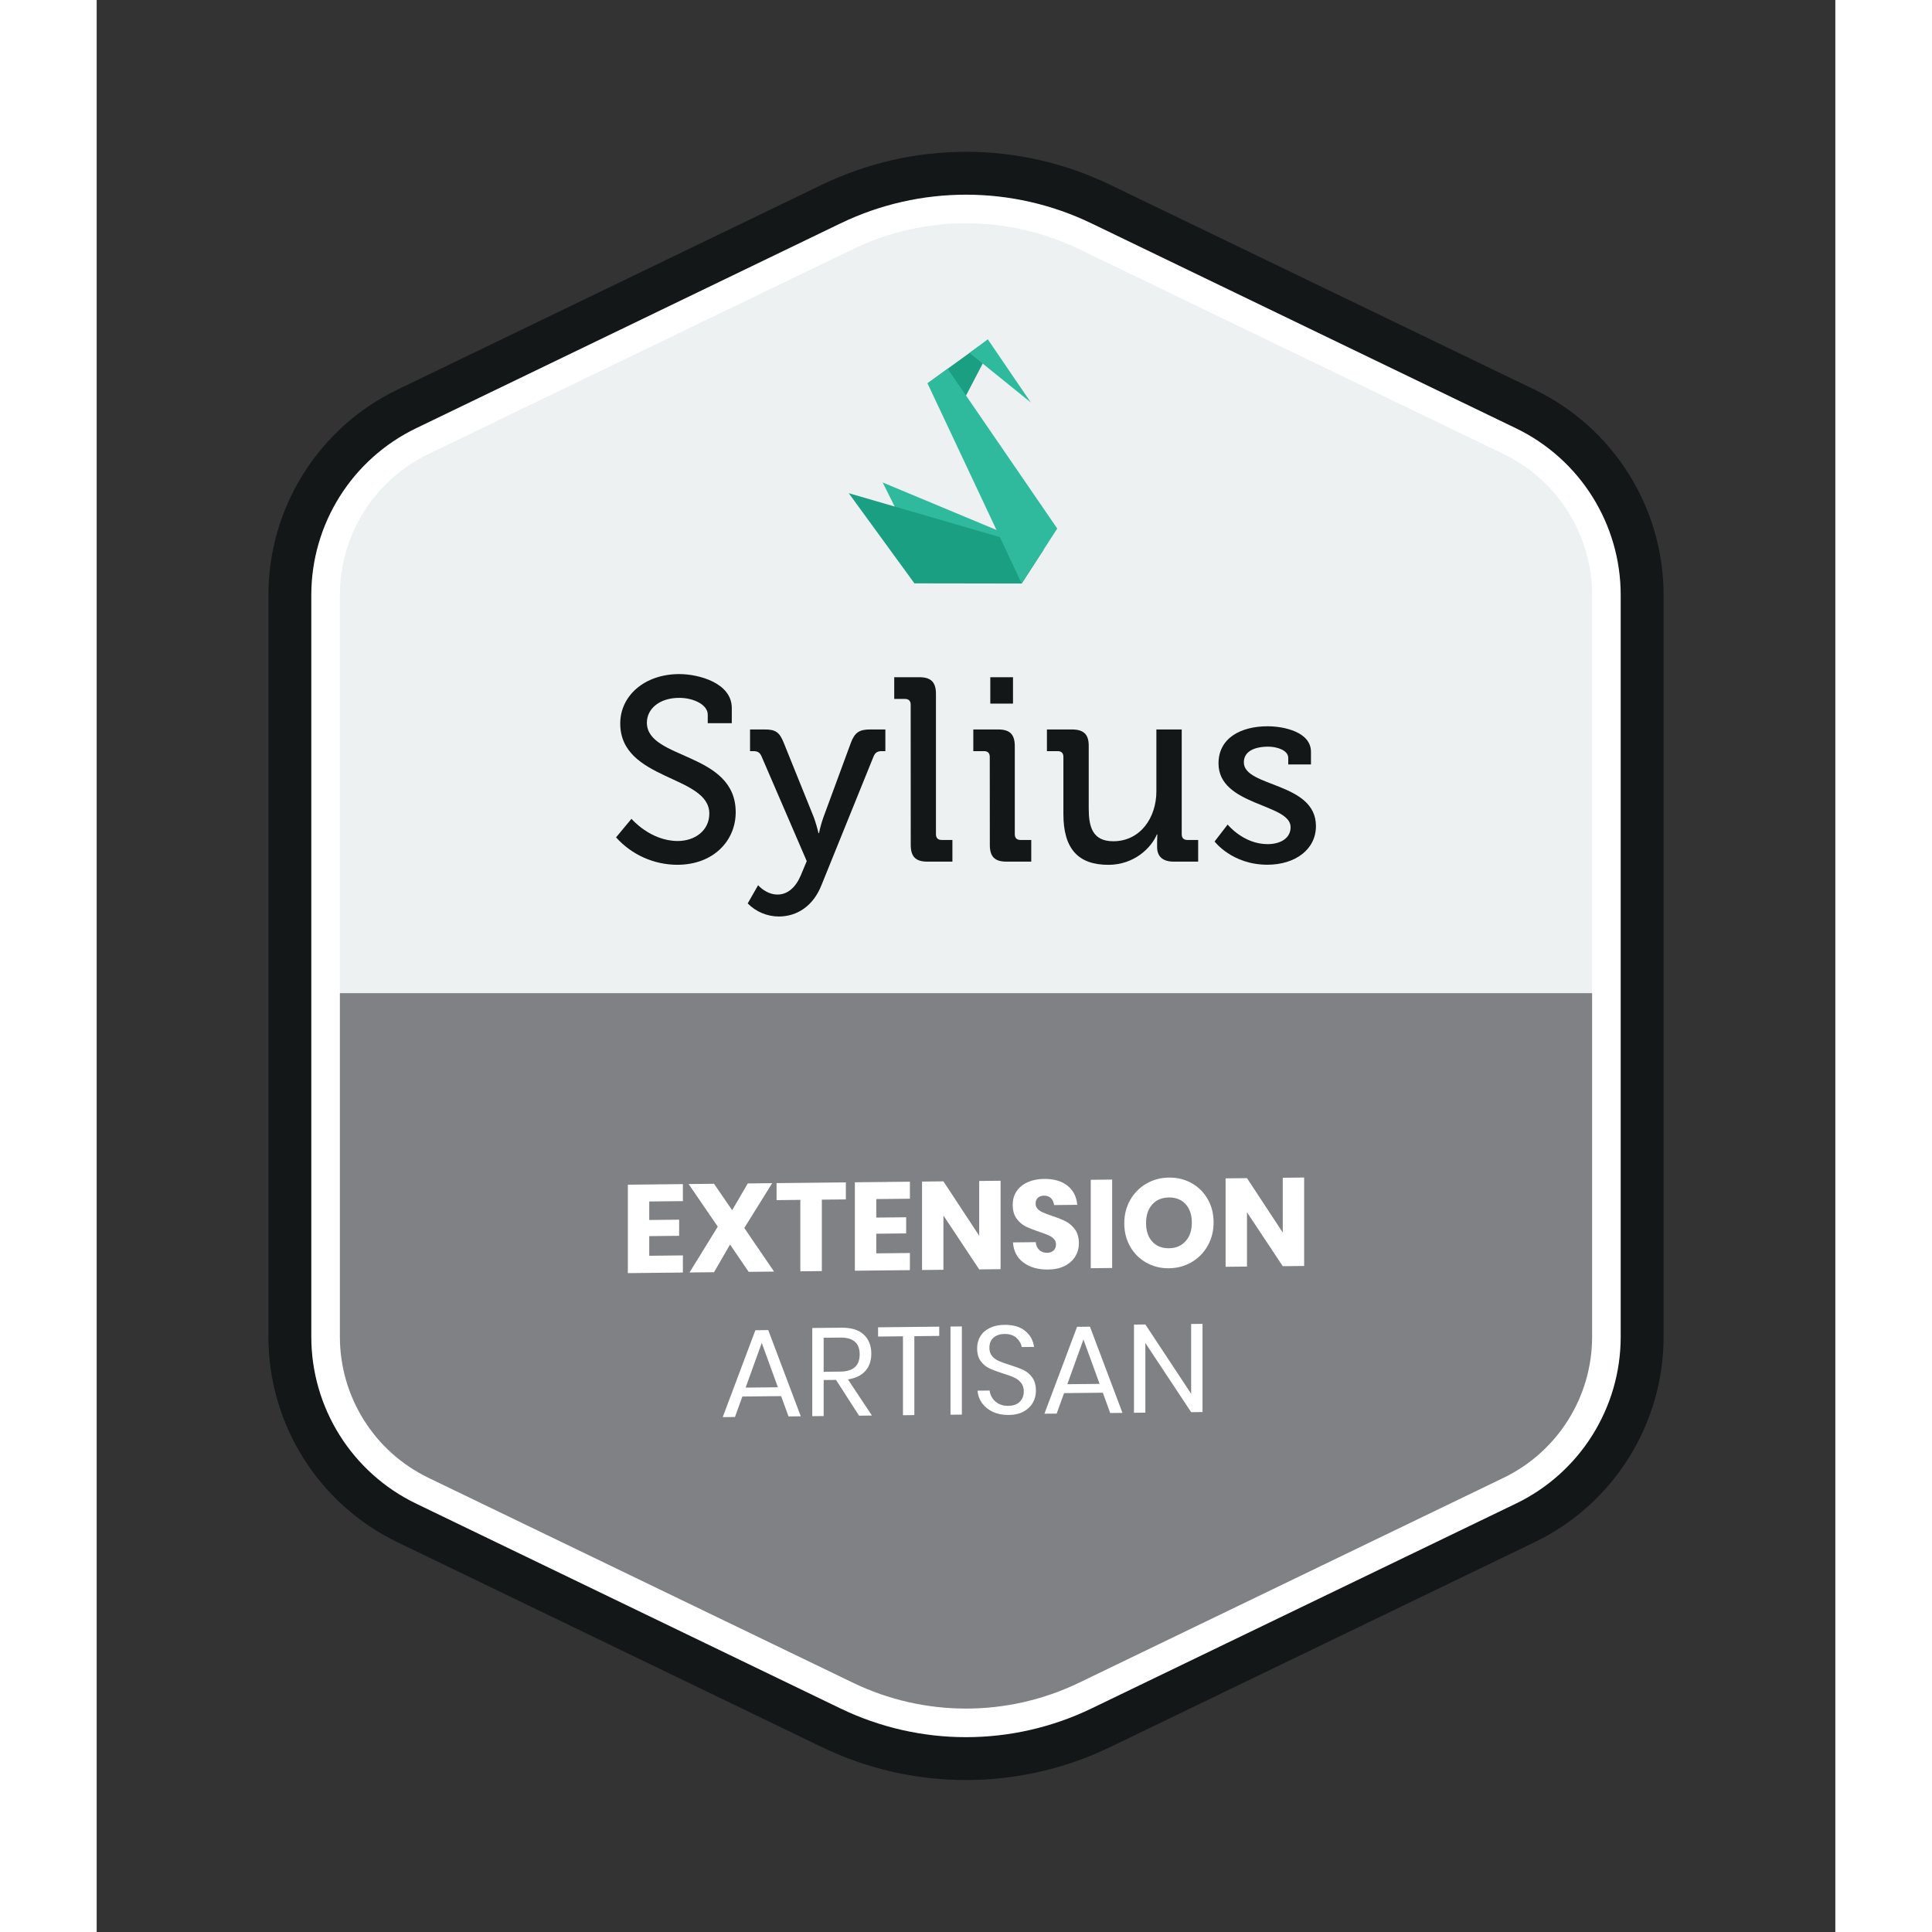
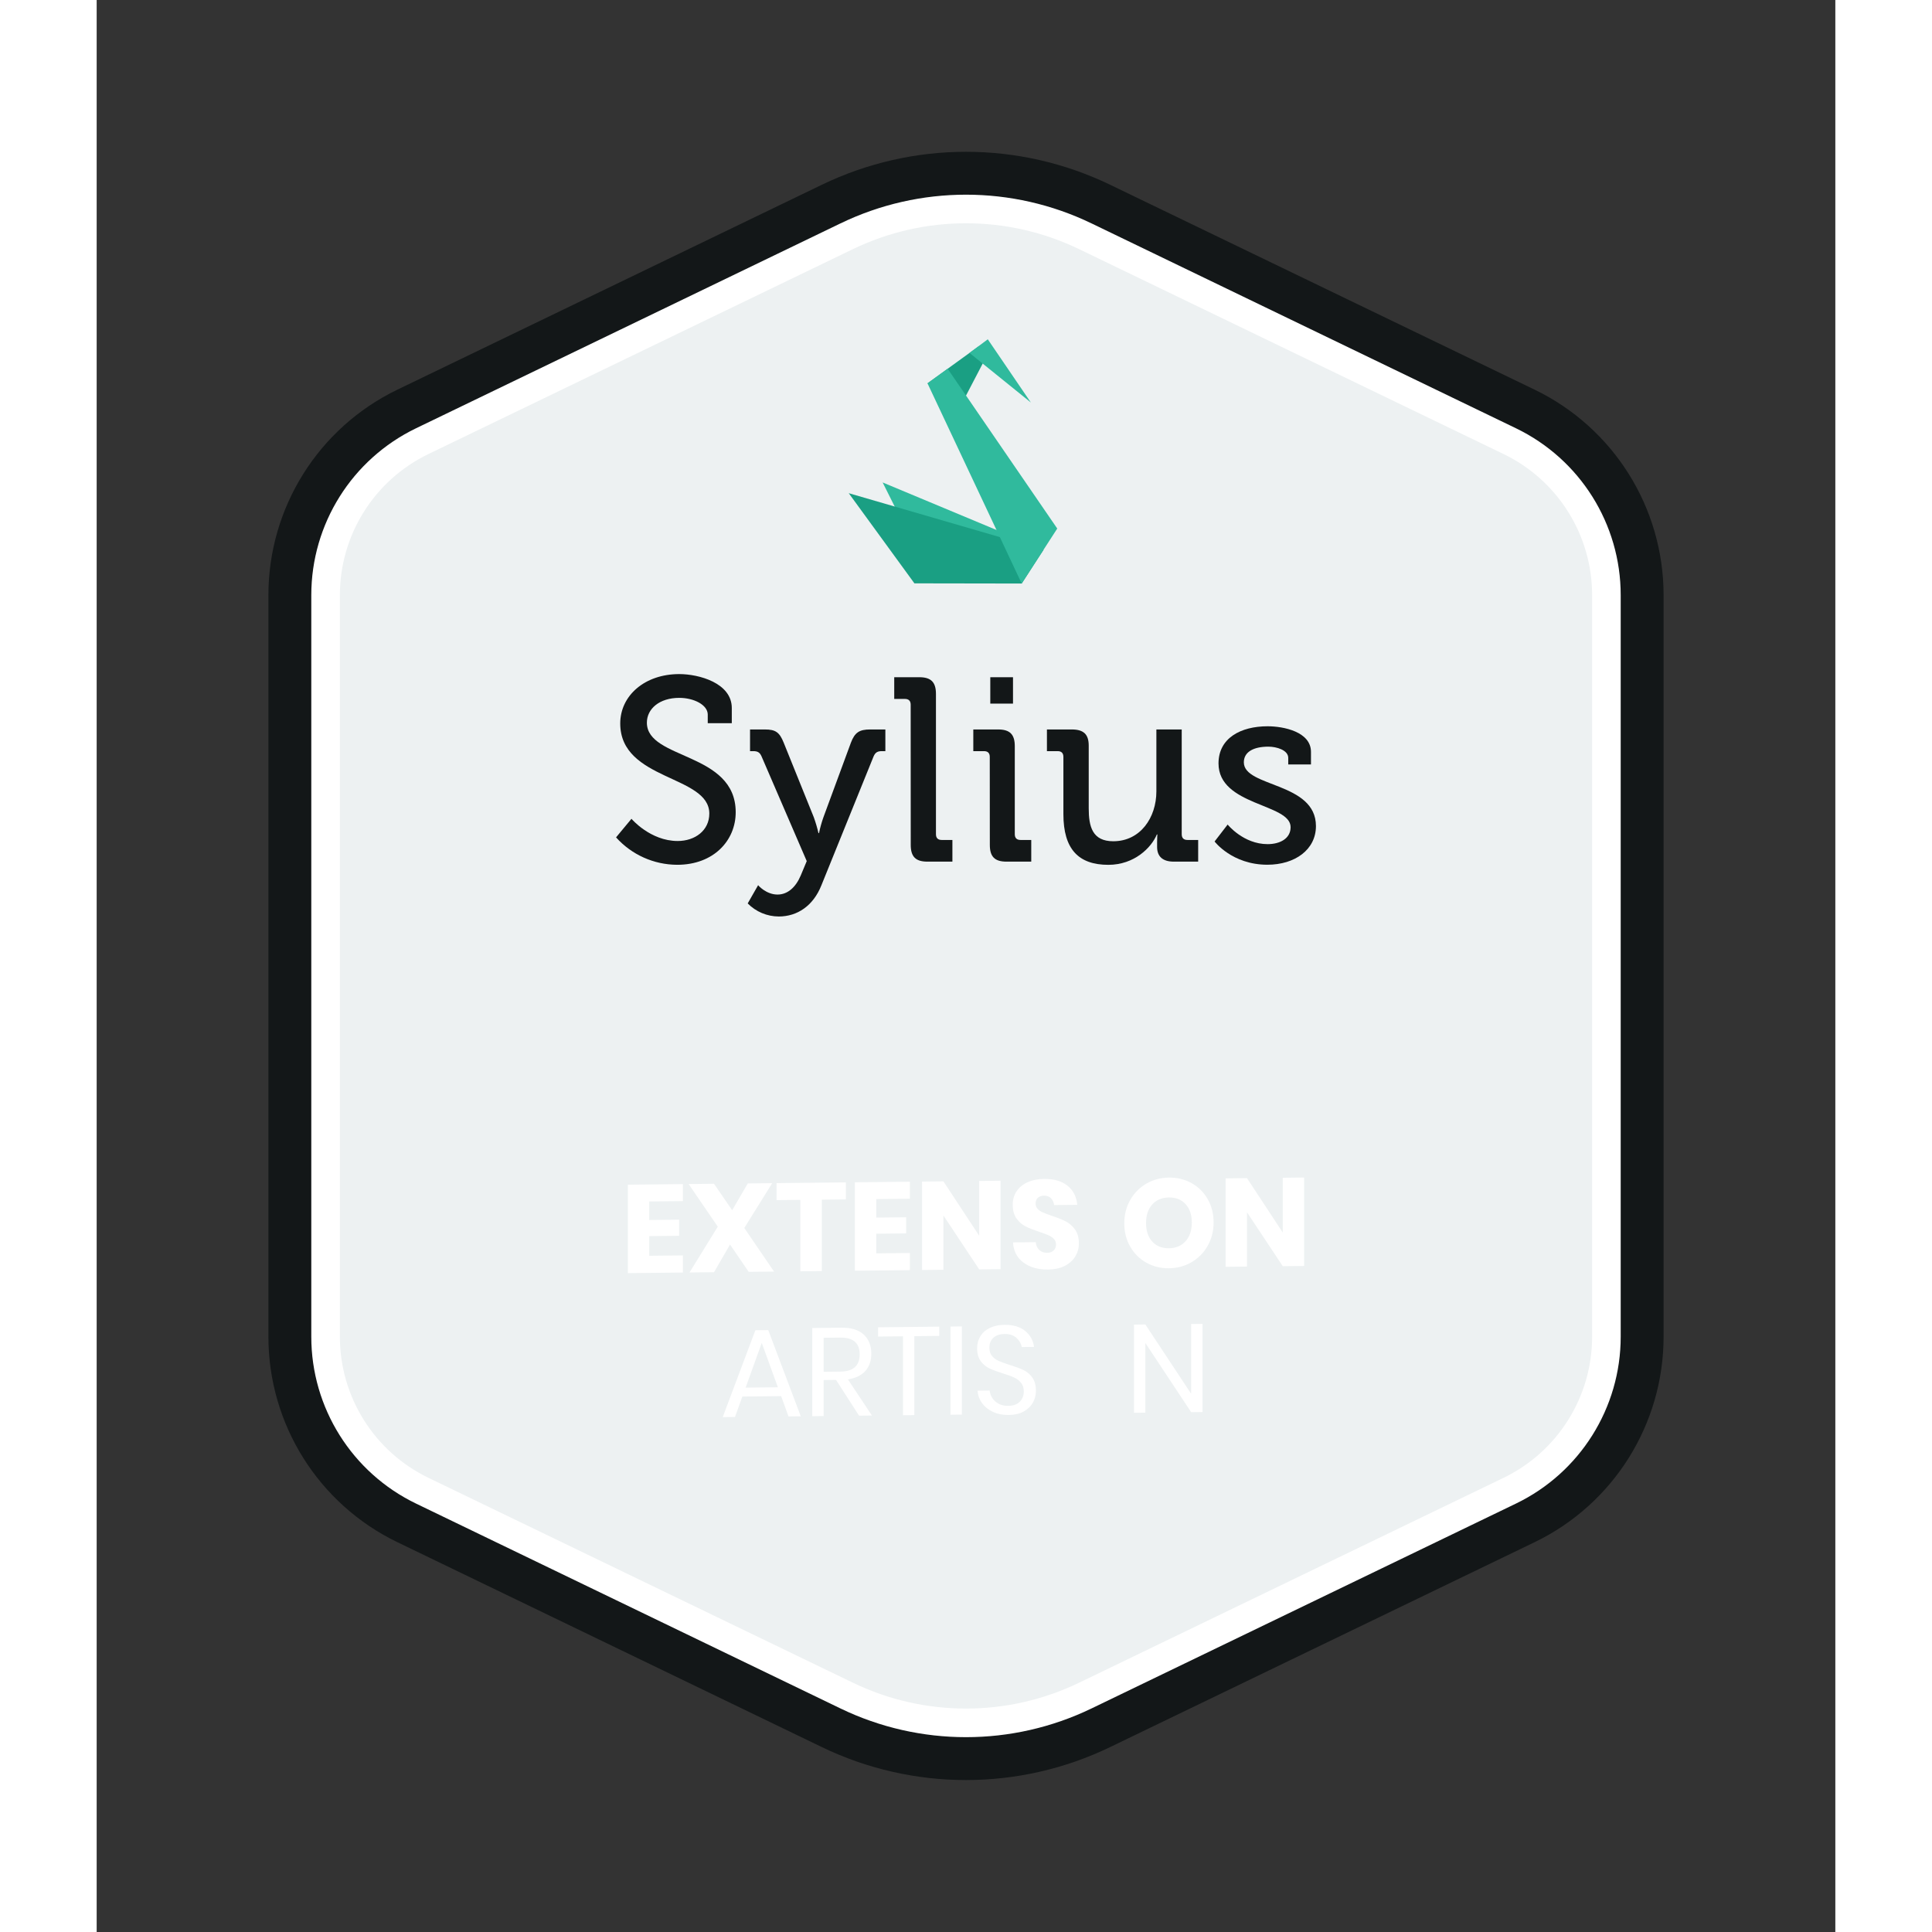
<svg xmlns="http://www.w3.org/2000/svg" width="150" height="150" viewBox="0 0 3750 4167" version="1.1" xml:space="preserve" style="fill-rule:evenodd;clip-rule:evenodd;stroke-linejoin:round;stroke-miterlimit:2;">
  <rect x="0" y="0" width="3750" height="4167" fill="#333333" stroke="none" />
  <rect id="extension-artisan" x="0" y="-0" width="3750" height="4166.67" style="fill:none;" />
  <g>
    <g>
      <path d="M3081.34,882.093l-915.526,-441.927c-183.735,-88.694 -397.901,-88.694 -581.636,-0l-915.519,441.927c-154.081,74.378 -251.996,230.368 -251.996,401.456l-0,1599.57c-0,171.088 97.915,327.077 251.996,401.455l915.519,441.928c183.735,88.693 397.901,88.693 581.636,-0l915.526,-441.928c154.074,-74.378 251.989,-230.367 251.989,-401.455l0,-1599.57c0,-171.088 -97.915,-327.078 -251.989,-401.456Z" style="fill:#edf1f2;fill-rule:nonzero;" />
      <clipPath id="_clip1">
        <path d="M3081.34,882.093l-915.526,-441.927c-183.735,-88.694 -397.901,-88.694 -581.636,-0l-915.519,441.927c-154.081,74.378 -251.996,230.368 -251.996,401.456l-0,1599.57c-0,171.088 97.915,327.077 251.996,401.455l915.519,441.928c183.735,88.693 397.901,88.693 581.636,-0l915.526,-441.928c154.074,-74.378 251.989,-230.367 251.989,-401.455l0,-1599.57c0,-171.088 -97.915,-327.078 -251.989,-401.456Z" clip-rule="nonzero" />
      </clipPath>
      <g clip-path="url(#_clip1)">
-         <path d="M3233.14,2142.07l-2716.28,-0l0,744.834c0,159.334 91.188,304.606 234.683,373.874l852.618,411.565c171.112,82.599 370.562,82.599 541.674,-0l852.625,-411.565c143.488,-69.268 234.676,-214.54 234.676,-373.874l-0,-744.834Z" style="fill:#7f8184;fill-rule:nonzero;" />
-       </g>
+         </g>
      <path d="M3081.34,882.093l-915.526,-441.927c-183.735,-88.694 -397.901,-88.694 -581.636,-0l-915.519,441.927c-154.081,74.378 -251.996,230.368 -251.996,401.456l-0,1599.57c-0,171.088 97.915,327.077 251.996,401.455l915.519,441.928c183.735,88.693 397.901,88.693 581.636,-0l915.526,-441.928c154.074,-74.378 251.989,-230.367 251.989,-401.455l0,-1599.57c0,-171.088 -97.915,-327.078 -251.989,-401.456Zm-46.909,97.173c116.78,56.375 190.995,174.607 190.995,304.283c0,0 0,1599.57 0,1599.57c0,129.676 -74.215,247.908 -190.995,304.282c-1.901,0.918 -915.524,441.927 -915.524,441.927c-154.1,74.388 -333.722,74.388 -487.821,0c-0.001,-0 -915.519,-441.928 -915.519,-441.928c-116.786,-56.374 -191.001,-174.605 -191.001,-304.281l-0,-1599.57c-0,-129.676 74.215,-247.907 191,-304.282c0.001,0 915.519,-441.927 915.519,-441.927c154.1,-74.388 333.722,-74.388 487.821,-0.001l915.525,441.927Z" style="fill:#fff;" />
      <path d="M3081.34,882.093l-915.526,-441.927c-183.735,-88.694 -397.901,-88.694 -581.636,-0l-915.519,441.927c-154.081,74.378 -251.996,230.368 -251.996,401.456l-0,1599.57c-0,171.088 97.915,327.077 251.996,401.455l915.519,441.928c183.735,88.693 397.901,88.693 581.636,-0l915.526,-441.928c154.074,-74.378 251.989,-230.367 251.989,-401.455l0,-1599.57c0,-171.088 -97.915,-327.078 -251.989,-401.456Z" style="fill:none;fill-rule:nonzero;stroke:#131718;stroke-width:92.49px;stroke-linejoin:bevel;stroke-miterlimit:80;" />
    </g>
    <g>
      <g>
        <path d="M1153.47,1766.01c0,-0 40.564,47.886 99.725,47.886c37.193,0 68.168,-22.52 68.168,-59.16c0,-83.367 -192.126,-70.407 -192.126,-194.365c0,-59.741 52.501,-106.494 127.329,-106.494c42.277,-0 113.292,19.177 113.292,73.253l-0,32.661l-51.866,-0l0,-18.569c0,-20.862 -29.87,-36.06 -61.426,-36.06c-42.802,0 -69.854,23.653 -69.854,53.496c-0,80.575 191.574,62.559 191.574,193.259c-0,60.791 -47.334,113.292 -126.196,113.292c-50.317,-0.163 -98.273,-21.669 -131.861,-59.133l33.241,-40.066Z" style="fill:#131718;fill-rule:nonzero;" />
        <path d="M1468.39,1929.4c22.106,0 39.431,-15.778 50.152,-41.116l12.96,-31.004l-97.486,-225.92c-3.924,-9.036 -9.008,-11.274 -18.017,-11.274l-6.769,0l-0,-46.753l32.108,-0c23.101,-0 31.556,6.189 40.564,28.737l64.798,160.543c4.051,11.249 7.437,22.727 10.141,34.374l1.105,0c2.403,-11.664 5.607,-23.15 9.588,-34.374l59.161,-160.543c8.455,-22.548 18.596,-28.737 41.696,-28.737l32.689,-0l0,46.753l-7.35,0c-8.98,0 -14.065,2.238 -18.016,11.274l-112.684,278.311c-17.463,43.935 -51.838,67.063 -91.822,67.063c-25.2,-0.074 -49.353,-10.229 -67.035,-28.185l22.52,-39.431c0,0.553 17.464,20.282 41.697,20.282Z" style="fill:#131718;fill-rule:nonzero;" />
        <path d="M1755.68,1519.89c0,-8.455 -4.504,-12.407 -12.379,-12.407l-23.1,0l-0,-46.836l54.076,-0c25.339,-0 35.922,10.693 35.922,36.06l-0,302.544c-0,8.455 4.504,12.407 12.406,12.407l23.073,-0l0,46.753l-53.938,0c-25.338,0 -35.921,-10.721 -35.921,-36.06l-0.139,-302.461Z" style="fill:#131718;fill-rule:nonzero;" />
        <path d="M1926.26,1632.49c-0,-8.455 -4.504,-12.407 -12.407,-12.407l-23.101,0l0,-46.753l53.551,-0c25.339,-0 35.922,10.693 35.922,35.921l0,189.999c0,8.455 4.504,12.407 12.407,12.407l23.101,-0l-0,46.753l-53.413,0c-25.367,0 -35.922,-10.721 -35.922,-36.06l-0.138,-189.86Zm1.133,-171.844l48.991,-0l0,56.894l-48.991,0l-0,-56.894Z" style="fill:#131718;fill-rule:nonzero;" />
        <path d="M2085.06,1632.49c-0,-8.455 -4.504,-12.407 -12.407,-12.407l-23.101,0l0,-46.753l53.524,-0c25.919,-0 36.612,10.693 36.612,34.927l0,135.204c0,39.458 7.903,70.987 52.971,70.987c58.608,-0 92.955,-51.258 92.955,-107.6l-0,-133.518l54.656,-0l0,225.92c0,8.455 4.504,12.407 12.407,12.407l23.073,-0l-0,46.753l-52.501,0c-24.206,0 -36.06,-11.274 -36.06,-31.556l-0,-10.693c-0,-9.036 0.58,-16.331 0.58,-16.331l-1.133,0c-11.716,28.157 -48.329,65.461 -104.671,65.461c-64.244,-0 -96.905,-33.794 -96.905,-109.285l-0,-123.516Z" style="fill:#131718;fill-rule:nonzero;" />
        <path d="M2439.33,1778.42c0,0 33.794,42.25 86.213,42.25c26.471,-0 49.572,-11.854 49.572,-36.64c-0,-51.258 -155.486,-45.621 -155.486,-137.443c-0,-54.656 47.858,-80.133 105.914,-80.133c34.374,0 93.507,11.827 93.507,55.264l-0,27.025l-49.02,-0l0,-14.093c0,-16.911 -25.338,-24.233 -42.802,-24.233c-32.108,-0 -52.971,11.301 -52.971,33.822c0,54.076 155.514,42.249 155.514,137.47c-0,50.705 -45.068,83.366 -104.809,83.366c-76.043,-0 -113.789,-50.125 -113.789,-50.125l28.157,-36.53Z" style="fill:#131718;fill-rule:nonzero;" />
      </g>
      <g>
        <path d="M1695.21,1040.56l105.388,210.776l194.519,0.319l47.073,-66.263l-346.98,-144.832Z" style="fill:#30ba9d;fill-rule:nonzero;" />
        <path d="M1622.06,1063.7l141.687,194.498l231.369,0.382l47.073,-72.766l-420.129,-122.114Z" style="fill:#1a9f83;fill-rule:nonzero;" />
        <path d="M1791.95,826.768l68.962,53.491l62.353,-119.648l-21.188,-13.559l-110.127,79.716Z" style="fill:#1a9f83;fill-rule:nonzero;" />
        <path d="M1995.12,1258.59l-203.168,-431.817l43.46,-31.453l236.406,344.663l-76.698,118.607Z" style="fill:#30ba9d;fill-rule:nonzero;" />
        <path d="M1882.52,761.206l132.336,106.897l-92.871,-136.288l-39.465,29.391Z" style="fill:#30ba9d;fill-rule:nonzero;" />
      </g>
    </g>
    <g>
      <path d="M1191.8,2591.39l0,39.926l64.476,-0.683l0,34.801l-64.476,0.683l0,42.354l72.569,-0.769l0,36.959l-118.7,1.258l0,-190.73l118.7,-1.257l0,36.689l-72.569,0.769Z" style="fill:#fff;fill-rule:nonzero;" />
      <path d="M1406.27,2743.16l-40.196,-58.924l-34.531,59.716l-52.876,0.56l60.969,-98.843l-62.857,-91.867l54.764,-0.58l39.117,57.048l33.721,-57.819l52.606,-0.557l-60.159,96.676l64.206,94.01l-54.764,0.58Z" style="fill:#fff;fill-rule:nonzero;" />
      <path d="M1615.88,2550.21l0,36.689l-51.796,0.549l-0,154.04l-46.401,0.492l-0,-154.04l-51.257,0.543l0,-36.689l149.454,-1.584Z" style="fill:#fff;fill-rule:nonzero;" />
      <path d="M1681.44,2586.2l0,39.926l64.476,-0.683l-0,34.801l-64.476,0.683l0,42.354l72.569,-0.768l-0,36.959l-118.7,1.257l-0,-190.729l118.7,-1.258l-0,36.689l-72.569,0.769Z" style="fill:#fff;fill-rule:nonzero;" />
      <path d="M1949.59,2737.4l-46.131,0.488l-77.155,-116.264l0,117.082l-46.131,0.488l-0,-190.729l46.131,-0.489l77.155,117.344l0,-118.161l46.131,-0.489l0,190.73Z" style="fill:#fff;fill-rule:nonzero;" />
      <path d="M2118.47,2681.93c-0,10.072 -2.563,19.361 -7.689,27.868c-5.125,8.507 -12.679,15.332 -22.661,20.473c-9.981,5.142 -22.076,7.788 -36.284,7.938c-21.402,0.227 -39.027,-4.802 -52.875,-15.087c-13.849,-10.284 -21.402,-24.772 -22.661,-43.463l49.098,-0.52c0.72,7.186 3.283,12.825 7.689,16.914c4.406,4.09 10.026,6.099 16.861,6.027c5.935,-0.063 10.611,-1.731 14.028,-5.005c3.417,-3.273 5.125,-7.608 5.125,-13.003c0,-4.856 -1.573,-8.886 -4.721,-12.09c-3.147,-3.204 -7.059,-5.815 -11.735,-7.834c-4.676,-2.019 -11.15,-4.423 -19.423,-7.213c-12.05,-4.009 -21.897,-7.906 -29.54,-11.692c-7.644,-3.786 -14.208,-9.471 -19.694,-17.057c-5.485,-7.585 -8.228,-17.493 -8.228,-29.723c0,-11.33 2.878,-21.162 8.633,-29.496c5.755,-8.334 13.713,-14.758 23.875,-19.272c10.161,-4.514 21.806,-6.841 34.935,-6.98c21.222,-0.225 38.083,4.633 50.583,14.572c12.499,9.939 19.558,23.712 21.177,41.32l-49.908,0.529c-0.899,-6.285 -3.192,-11.252 -6.879,-14.899c-3.687,-3.648 -8.678,-5.439 -14.973,-5.372c-5.395,0.057 -9.756,1.542 -13.084,4.455c-3.327,2.913 -4.99,7.157 -4.99,12.732c-0,4.496 1.483,8.302 4.451,11.418c2.967,3.116 6.699,5.639 11.195,7.57c4.497,1.931 10.971,4.38 19.424,7.348c12.23,4.007 22.211,7.993 29.945,11.957c7.733,3.965 14.388,9.785 19.963,17.459c5.575,7.675 8.363,17.717 8.363,30.126Z" style="fill:#fff;fill-rule:nonzero;" />
-       <path d="M2190.23,2544.12l0,190.73l-46.131,0.488l0,-190.729l46.131,-0.489Z" style="fill:#fff;fill-rule:nonzero;" />
      <path d="M2312.71,2539.86c17.985,-0.19 34.306,3.819 48.964,12.026c14.658,8.208 26.213,19.686 34.666,34.434c8.453,14.748 12.679,31.474 12.679,50.178c0,18.704 -4.271,35.565 -12.814,50.583c-8.543,15.018 -20.143,26.786 -34.801,35.304c-14.657,8.519 -30.889,12.872 -48.694,13.061c-17.805,0.188 -34.036,-3.821 -48.694,-12.029c-14.657,-8.208 -26.258,-19.73 -34.8,-34.567c-8.543,-14.837 -12.815,-31.607 -12.815,-50.312c0,-18.704 4.272,-35.52 12.815,-50.448c8.542,-14.928 20.143,-26.651 34.8,-35.169c14.658,-8.519 30.889,-12.872 48.694,-13.061Zm0,42.894c-15.107,0.16 -27.112,5.188 -36.014,15.084c-8.903,9.897 -13.354,23.297 -13.354,40.203c-0,16.726 4.451,29.988 13.354,39.785c8.902,9.797 20.907,14.616 36.014,14.456c14.928,-0.158 26.888,-5.231 35.88,-15.217c8.993,-9.987 13.489,-23.344 13.489,-40.07c-0,-16.726 -4.452,-29.987 -13.354,-39.785c-8.903,-9.797 -20.907,-14.616 -36.015,-14.456Z" style="fill:#fff;fill-rule:nonzero;" />
      <path d="M2604.33,2730.47l-46.131,0.489l-77.156,-116.264l0,117.081l-46.131,0.489l0,-190.73l46.131,-0.488l77.156,117.343l-0,-118.161l46.131,-0.488l-0,190.729Z" style="fill:#fff;fill-rule:nonzero;" />
      <path d="M1476.28,3011.2l-83.63,0.885l-15.916,44.142l-26.438,0.28l70.411,-187.429l27.786,-0.294l70.141,185.94l-26.438,0.28l-15.916,-43.804Zm-7.014,-19.08l-34.801,-95.67l-34.801,96.407l69.602,-0.737Z" style="fill:#fff;fill-rule:nonzero;" />
      <path d="M1644.34,3053.39l-49.638,-77.169l-26.707,0.283l-0,77.695l-24.55,0.26l0,-190.19l62.588,-0.663c21.581,-0.228 37.768,4.771 48.559,14.998c10.791,10.227 16.186,23.883 16.186,40.969c0,15.467 -4.316,27.967 -12.949,37.5c-8.633,9.534 -21.132,15.556 -37.498,18.068l51.796,77.955l-27.787,0.294Zm-76.345,-94.691l35.879,-0.38c27.877,-0.295 41.815,-12.672 41.815,-37.132c0,-24.459 -13.938,-36.541 -41.815,-36.246l-35.879,0.38l-0,73.378Z" style="fill:#fff;fill-rule:nonzero;" />
      <path d="M1817.27,2861.37l-0,19.963l-53.685,0.568l-0,170.227l-24.549,0.26l-0,-170.227l-53.685,0.569l-0,-19.963l131.919,-1.397Z" style="fill:#fff;fill-rule:nonzero;" />
      <path d="M1866.1,2860.86l0,190.19l-24.549,0.26l0,-190.19l24.549,-0.26Z" style="fill:#fff;fill-rule:nonzero;" />
      <path d="M2025.8,2999.99c-0,8.992 -2.158,17.378 -6.475,25.157c-4.316,7.78 -10.88,14.144 -19.693,19.093c-8.813,4.949 -19.693,7.493 -32.642,7.63c-12.59,0.133 -23.785,-2.041 -33.587,-6.524c-9.802,-4.482 -17.625,-10.694 -23.47,-18.635c-5.846,-7.941 -9.218,-17.033 -10.117,-27.275l26.168,-0.277c0.54,5.39 2.383,10.631 5.53,15.723c3.148,5.092 7.644,9.271 13.489,12.536c5.845,3.266 12.904,4.855 21.177,4.767c10.791,-0.114 19.064,-3.08 24.819,-8.896c5.755,-5.816 8.633,-13.22 8.633,-22.213c0,-7.733 -2.023,-14.006 -6.07,-18.819c-4.046,-4.813 -9.037,-8.582 -14.972,-11.307c-5.935,-2.725 -14.028,-5.652 -24.28,-8.78c-12.05,-3.829 -21.717,-7.459 -29,-10.889c-7.284,-3.429 -13.489,-8.624 -18.615,-15.584c-5.125,-6.96 -7.688,-16.195 -7.688,-27.705c-0,-9.892 2.383,-18.64 7.149,-26.244c4.766,-7.604 11.6,-13.522 20.502,-17.752c8.903,-4.231 19.379,-6.41 31.429,-6.538c18.704,-0.198 33.542,4.186 44.513,13.152c10.97,8.966 17.355,20.454 19.153,34.463l-26.437,0.28c-1.439,-7.539 -5.306,-14.152 -11.601,-19.84c-6.294,-5.689 -14.837,-8.476 -25.628,-8.362c-9.892,0.105 -17.805,2.752 -23.74,7.94c-5.935,5.189 -8.902,12.459 -8.902,21.811c-0,7.374 1.933,13.334 5.8,17.879c3.866,4.545 8.677,8.091 14.432,10.638c5.756,2.547 13.669,5.385 23.74,8.516c12.23,3.827 22.077,7.5 29.541,11.017c7.463,3.518 13.803,8.892 19.019,16.12c5.215,7.229 7.823,16.868 7.823,28.918Z" style="fill:#fff;fill-rule:nonzero;" />
-       <path d="M2170.13,3003.85l-83.629,0.885l-15.917,44.142l-26.437,0.28l70.41,-187.429l27.787,-0.294l70.141,185.94l-26.438,0.28l-15.917,-43.804Zm-7.014,-19.08l-34.8,-95.67l-34.801,96.407l69.601,-0.737Z" style="fill:#fff;fill-rule:nonzero;" />
      <path d="M2385.14,3045.55l-24.549,0.26l-98.737,-149.218l0,150.264l-24.549,0.26l-0,-190.19l24.549,-0.26l98.737,149.487l-0,-150.533l24.549,-0.26l0,190.19Z" style="fill:#fff;fill-rule:nonzero;" />
    </g>
  </g>
</svg>